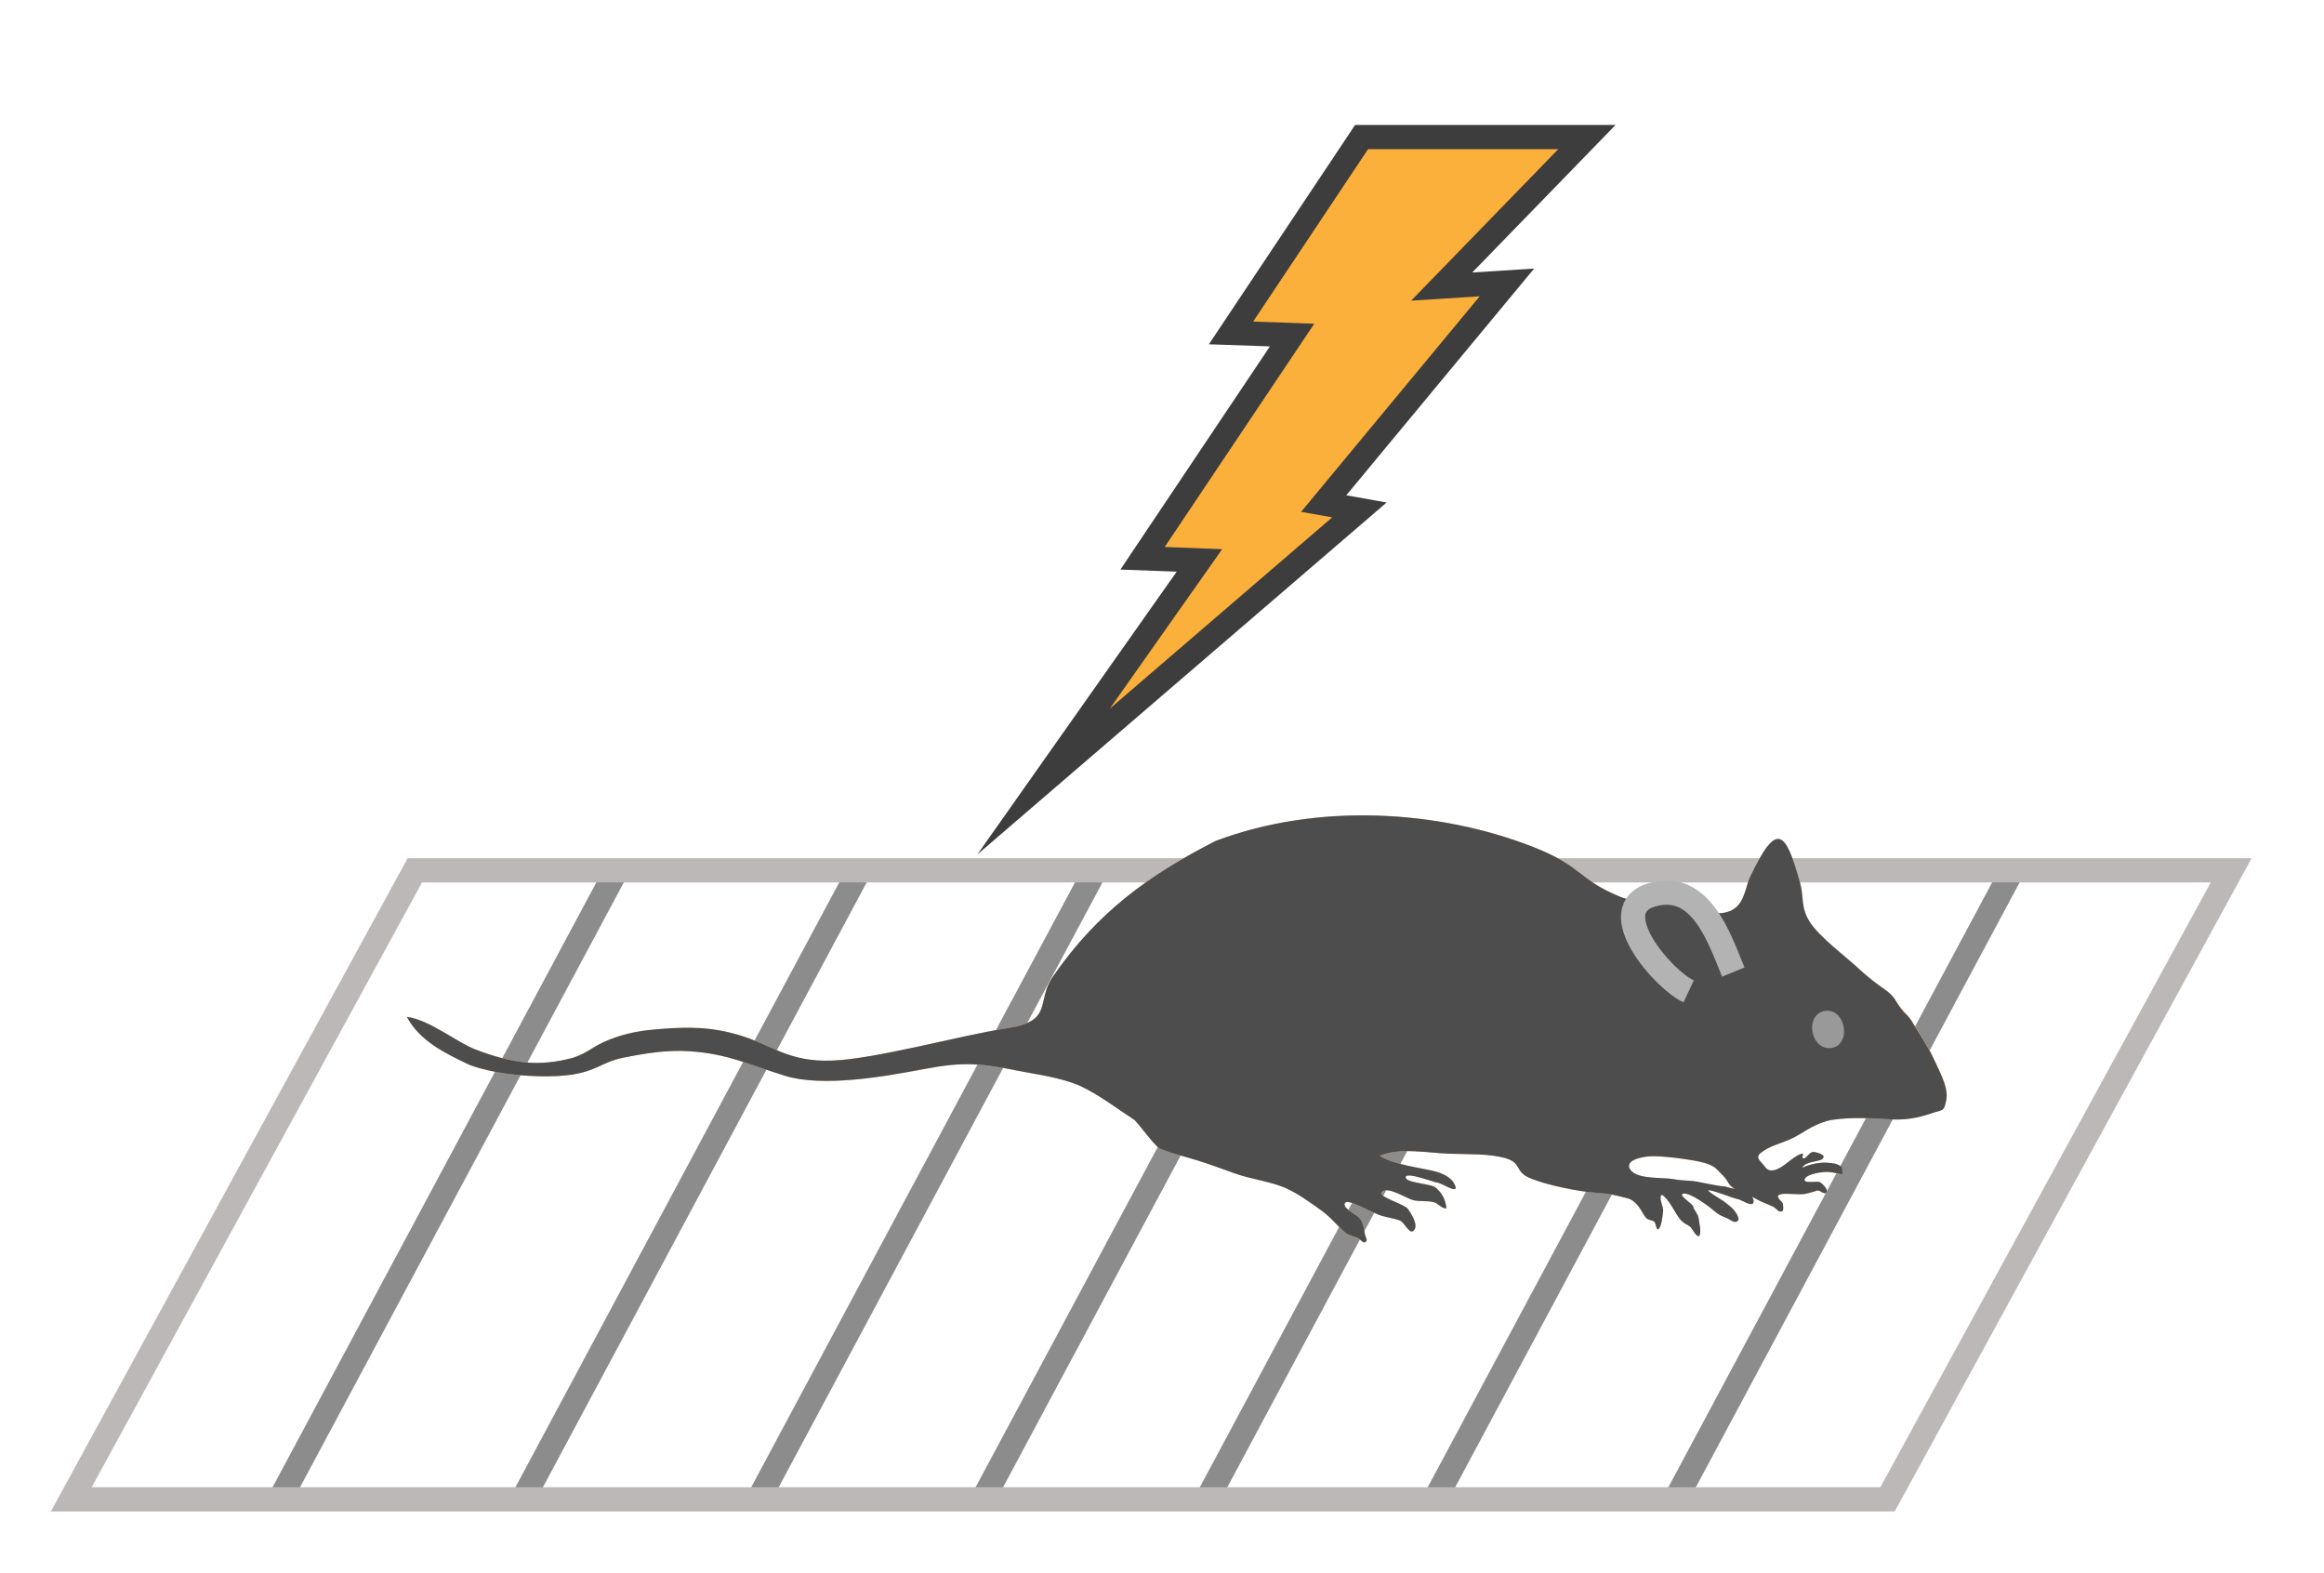
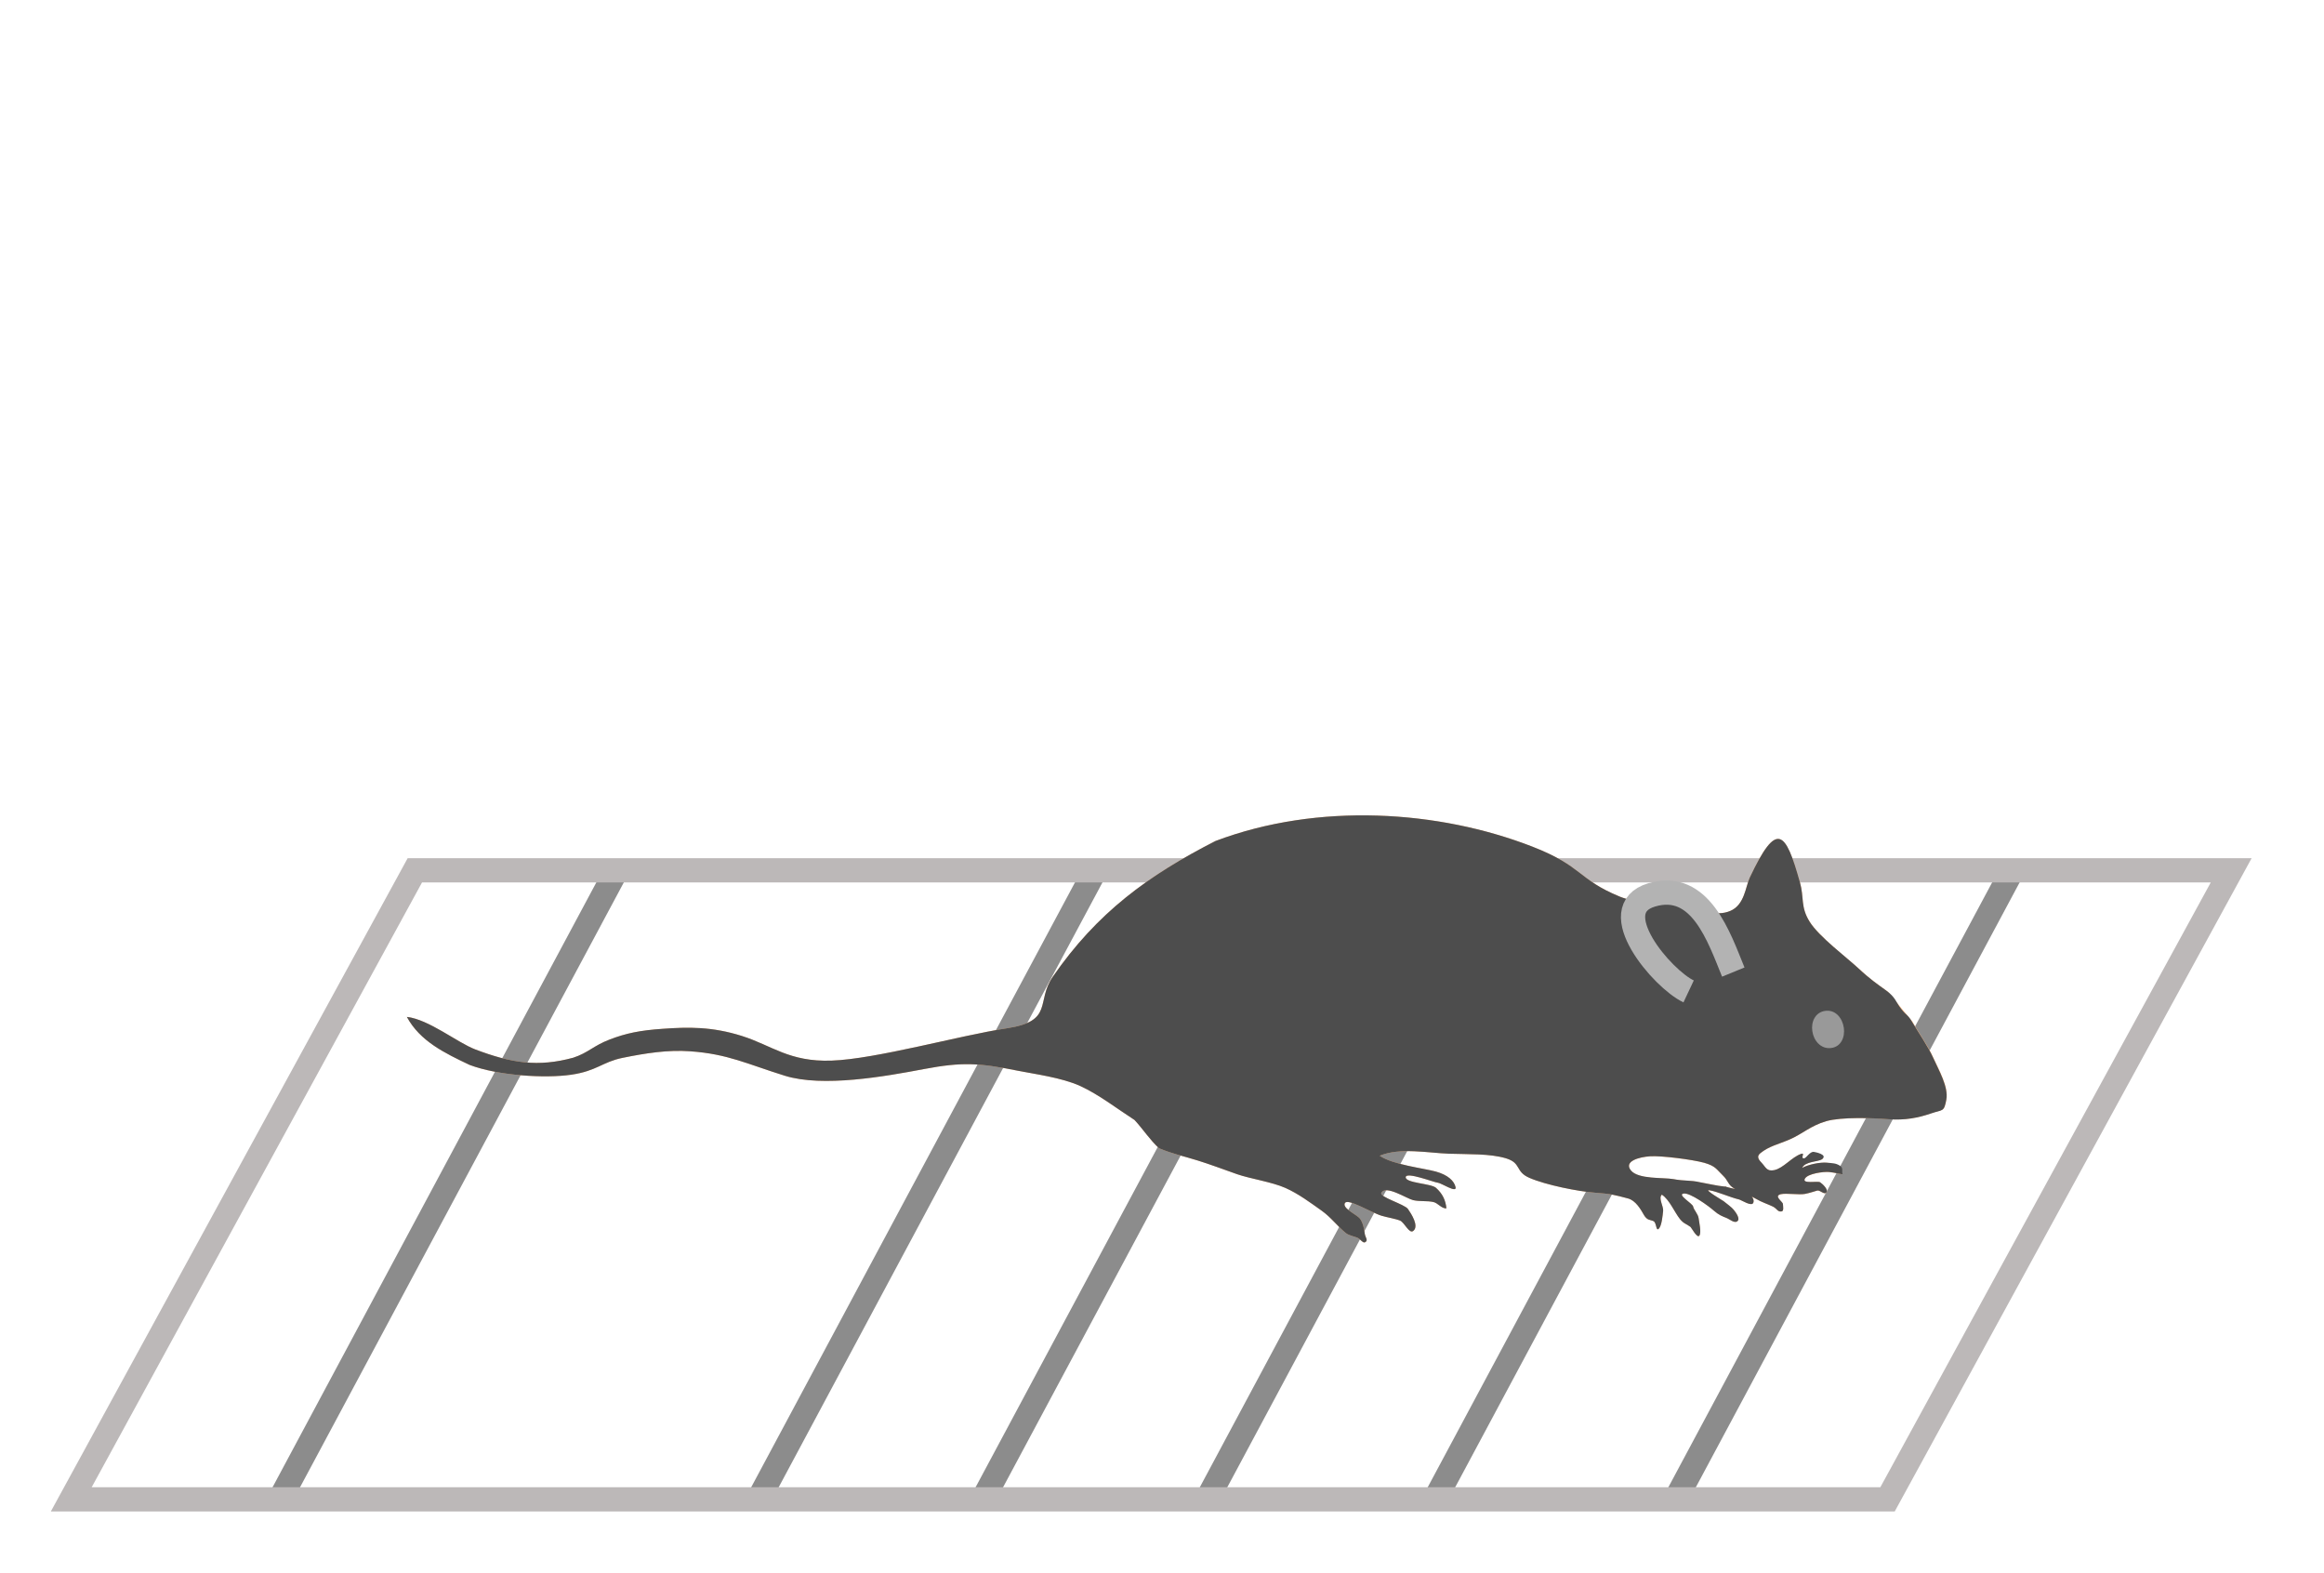
<svg xmlns="http://www.w3.org/2000/svg" version="1.1" id="图层_1" x="0px" y="0px" viewBox="0 0 271.66 183.83" style="enable-background:new 0 0 271.66 183.83;" xml:space="preserve">
  <style type="text/css">
	.st0{fill:none;stroke:#8C8C8C;stroke-width:2.833;stroke-miterlimit:10;}
	.st1{fill:none;stroke:#BCB8B8;stroke-width:2.833;stroke-miterlimit:10;}
	.st2{fill-rule:evenodd;clip-rule:evenodd;fill:#FFBE8A;}
	.st3{fill:#4D4D4D;}
	.st4{fill:#4D4D4D;stroke:#B3B3B3;stroke-width:2.833;stroke-miterlimit:8;}
	.st5{fill:#999999;}
	.st6{fill:#FBB03B;stroke:#3D3D3D;stroke-width:2.833;stroke-miterlimit:10;}
</style>
  <g>
    <line class="st0" x1="72.07" y1="101.73" x2="32.71" y2="175.25" />
-     <line class="st0" x1="100.46" y1="101.73" x2="61.1" y2="175.25" />
    <line class="st0" x1="128.02" y1="101.73" x2="88.66" y2="175.25" />
    <line class="st0" x1="154.25" y1="101.73" x2="114.89" y2="175.25" />
    <line class="st0" x1="180.46" y1="101.73" x2="141.1" y2="175.25" />
    <line class="st0" x1="207.1" y1="101.73" x2="167.74" y2="175.25" />
    <line class="st0" x1="235.23" y1="101.73" x2="195.87" y2="175.25" />
    <polygon class="st1" points="220.64,175.25 8.33,175.25 48.49,101.73 260.81,101.73  " />
    <path class="st2" d="M220.69,115.92c-1.43-1.03-1.93-1.36-3.4-2.7c-1.47-1.34-4.61-3.7-5.74-5.48c-1.13-1.78-0.62-2.76-1.15-4.62   c-1.7-6-2.69-7.26-5.86-0.55c-0.51,1.09-0.6,3.21-2.3,3.91s-3.17-0.18-5.41-0.42c-1.85-0.2-5.61-0.49-7.49-1.26   c-4.94-2.03-4.32-3.55-10.21-5.84c-10.94-4.26-25.04-5.2-37.05-0.66c-7.88,4.03-13.83,8.37-19.01,15.86   c-2.01,2.9,0.17,5.19-5.37,6.03c-5.54,0.84-15.3,3.6-20.49,3.78c-4.95,0.17-6.97-1.77-10.48-2.88c-3.51-1.11-6.29-1.05-9.25-0.84   c-2.66,0.18-4.31,0.52-6.23,1.26c-1.92,0.74-2.48,1.54-4.24,2.12c-4.11,1.12-7.23,0.64-11.48-0.98c-2.05-0.78-5.41-3.5-7.97-3.79   c1.53,2.84,4.42,4.23,7.33,5.61c3.35,1.27,8.85,1.59,11.87,1.15c3.02-0.44,3.65-1.49,6-1.97c2.69-0.55,5.34-0.96,7.91-0.77   c4.41,0.31,6.64,1.48,11.08,2.86c4.44,1.38,11.71,0.08,16.24-0.78c4.54-0.86,6.51-0.71,10.98,0.19c1.95,0.39,5.14,0.8,7.31,1.79   c2.16,0.99,4.31,2.66,6.34,3.97c1,1.08,1.79,2.32,2.86,3.3c1.63,0.68,2.77,0.89,4.57,1.45c1.38,0.43,2.87,0.99,4.57,1.59   c1.46,0.51,4.08,0.91,5.63,1.6c1.55,0.69,2.93,1.73,4.23,2.65c1.13,0.8,1.83,1.81,2.86,2.64c0.35,0.28,1.03,0.39,1.35,0.54   c0.32,0.15,0.63,0.64,0.86,0.53c0.45-0.22,0.03-0.58-0.02-1.03c-0.05-0.45-0.19-1.22-0.53-1.7c-0.33-0.48-1.91-1.13-1.83-1.74   c0.08-0.61,1.43,0.09,1.94,0.3c0.51,0.22,1.72,0.86,2.38,1.06s1.64,0.35,2.17,0.57c0.53,0.23,1.07,1.6,1.55,1.2   c0.69-0.56-0.23-1.99-0.63-2.56c-0.4-0.56-3.36-1.39-3.11-1.88c0.5-0.97,2.94,0.66,3.72,0.85c0.78,0.18,1.62,0.05,2.37,0.22   c0.53,0.12,0.96,0.79,1.52,0.74c-0.1-0.97-0.46-1.72-1.22-2.4c-0.58-0.52-3.57-0.55-3.54-1.24c0.03-0.69,3.35,0.62,3.75,0.64   c0.4,0.03,2.24,1.26,2.08,0.52c-0.17-0.74-0.89-1.42-2.3-1.82c-1.41-0.39-5.03-0.79-6.57-1.85c2.39-1,5.71-0.32,8.08-0.24   c2.37,0.08,4.77-0.02,6.65,0.53c1.88,0.56,1.06,1.55,2.76,2.29c1.95,0.85,5.77,1.6,7.69,1.74c1.92,0.14,2.31,0.27,3.84,0.67   c0.91,0.24,1.5,1.29,1.87,1.94c0.38,0.65,0.72,0.53,1.11,0.71c0.38,0.18,0.27,1.23,0.62,0.89c0.35-0.34,0.45-1.55,0.51-2.09   c0.05-0.54-0.59-1.5-0.15-1.89c0.89,0.58,1.49,2.07,2.11,2.84c0.45,0.56,0.71,0.54,1.24,0.93c0.1,0.07,0.79,1.4,1.04,1.01   c0.25-0.39-0.03-1.52-0.09-2.02c-0.06-0.5-0.58-1-0.64-1.37c-0.06-0.36-1.89-1.38-1.13-1.52c0.76-0.14,2.98,1.49,3.55,2   c0.58,0.51,1,0.66,1.45,0.84c0.45,0.18,0.95,0.67,1.3,0.39c0.35-0.28-0.14-0.97-0.41-1.31c-0.27-0.34-0.81-0.71-1.2-1.03   c-0.03-0.03-2.32-1.38-1.69-1.28c0.94,0.14,2.4,0.82,3.49,1.08c0.3,0.07,1.51,0.9,1.68,0.36c0.17-0.54-0.46-1.03-1-1.26   c-0.54-0.24-1.56-0.38-2.19-0.58c-0.46-0.14,0.36,0.02-0.18-0.03c-0.84-0.07-1.99-0.35-2.86-0.49c-1.16-0.27-1.81-0.12-3.12-0.37   c-1.14-0.21-4.11,0.05-4.97-1.02c-0.86-1.07,0.96-1.57,2.27-1.65c1.31-0.08,4.93,0.38,6.3,0.76c1.36,0.39,1.44,0.78,2.14,1.44   c0.7,0.66,0.61,1.12,1.34,1.55s1.87,0.81,2.56,1.22c0.69,0.4,1.47,0.65,1.99,0.91c0.52,0.26,0.54,0.66,1.04,0.56   c0.25-0.05,0.15-0.6,0.13-0.87c-0.02-0.27-1.13-0.93-0.23-1.14c0.62-0.14,2.16,0.1,2.81-0.03c0.65-0.13,0.9-0.25,1.43-0.39   c0.33-0.09,0.83,0.55,1.08,0.21c0.25-0.34-0.47-1-0.74-1.18c-0.27-0.18-2.11,0.22-1.79-0.4c0.31-0.63,2.24-0.86,2.83-0.8   c0.77,0.08,0.94,0.17,1.58,0.27c-0.24-0.44-0.54-0.4-0.93-0.72c-0.38-0.33-0.08-0.57-0.89-0.64c-0.82-0.06-2.13,0.19-2.91,0.6   c0.32-0.74,1.91-0.77,2.31-0.99c0.63-0.34-1.04-0.15-1.05-0.15c-0.29-0.02-0.85,0.13-1.04,0.08c-0.42-0.1,0.17-0.74-0.34-0.57   c-1.07,0.35-2.08,1.69-3.14,1.9c-0.86,0.17-0.98-0.32-1.46-0.85c-0.26-0.29-0.67-0.71-0.18-1.11c1.04-0.85,2.07-1.03,3.46-1.63   s2.46-1.61,4.26-2.13c1.8-0.52,5.42-0.39,7.32-0.25c0.21,0.02,0.2,0.05,0,0c1.89,0.15,3.48-0.16,4.91-0.67s1.57-0.11,1.83-1.63   c0.26-1.52-0.87-3.42-1.53-4.89c-0.66-1.47-1.69-2.83-2.46-4.23" />
    <path class="st3" d="M220.77,130.82c1.89,0.15,3.48-0.17,4.91-0.66c1.43-0.49,1.55-0.14,1.83-1.62c0.28-1.48-0.91-3.5-1.52-4.87   c-0.61-1.37-1.77-3.03-2.39-4.09c-0.62-1.06-0.69-0.8-1.36-1.65c-0.67-0.85-0.63-1.35-1.82-2.2c-0.93-0.67-1.87-1.31-3.19-2.55   c-1.32-1.24-4.63-3.71-5.7-5.45c-1.08-1.74-0.62-2.78-1.13-4.6c-1.68-6.01-2.69-7.27-5.86-0.56c-0.51,1.09-0.6,3.21-2.3,3.91   c-1.7,0.7-3.17-0.18-5.41-0.42c-1.85-0.2-5.61-0.49-7.49-1.26c-4.93-2.03-4.32-3.55-10.21-5.84c-10.94-4.26-25.04-5.2-37.05-0.66   c-7.88,4.03-13.83,8.37-19.01,15.86c-2.01,2.9,0.17,5.19-5.37,6.03c-5.54,0.84-15.3,3.6-20.49,3.78   c-4.95,0.17-6.97-1.77-10.48-2.88c-3.51-1.11-6.29-1.05-9.25-0.84c-2.66,0.18-4.31,0.52-6.23,1.26c-1.92,0.74-2.48,1.54-4.24,2.12   c-4.11,1.12-7.23,0.64-11.48-0.98c-2.05-0.78-5.41-3.5-7.97-3.79c1.53,2.84,4.42,4.23,7.33,5.61c3.35,1.27,8.85,1.59,11.87,1.15   c3.02-0.44,3.65-1.49,6-1.97c2.69-0.55,5.34-0.96,7.91-0.77c4.41,0.31,6.64,1.48,11.08,2.86c4.44,1.38,11.71,0.08,16.24-0.78   c4.54-0.86,6.5-0.71,10.98,0.19c1.94,0.39,5.14,0.8,7.31,1.79c2.16,0.99,4.31,2.66,6.34,3.97c1,1.08,1.79,2.32,2.86,3.3   c1.63,0.68,2.77,0.89,4.57,1.45c1.38,0.43,2.87,0.99,4.57,1.59c1.46,0.51,4.08,0.91,5.63,1.6c1.55,0.69,2.93,1.73,4.23,2.65   c1.13,0.8,1.83,1.81,2.86,2.64c0.35,0.28,1.03,0.39,1.35,0.54c0.32,0.15,0.63,0.64,0.86,0.53c0.45-0.22,0.03-0.58-0.02-1.03   c-0.05-0.45-0.19-1.22-0.53-1.7c-0.33-0.48-1.91-1.13-1.83-1.74c0.08-0.61,1.43,0.09,1.94,0.3c0.51,0.22,1.72,0.86,2.38,1.06   c0.66,0.2,1.64,0.35,2.17,0.57c0.53,0.23,1.07,1.6,1.55,1.2c0.69-0.56-0.23-1.99-0.63-2.56c-0.4-0.56-3.36-1.39-3.11-1.88   c0.5-0.97,2.94,0.66,3.72,0.85c0.78,0.18,1.62,0.05,2.37,0.22c0.53,0.12,0.96,0.79,1.52,0.74c-0.1-0.97-0.46-1.72-1.22-2.4   c-0.58-0.52-3.57-0.55-3.54-1.24c0.03-0.69,3.35,0.62,3.75,0.64c0.4,0.03,2.24,1.26,2.08,0.52c-0.17-0.74-0.89-1.42-2.3-1.82   c-1.41-0.39-5.03-0.79-6.57-1.85c2.39-1,5.71-0.32,8.08-0.24c2.37,0.08,4.77-0.02,6.65,0.53c1.88,0.56,1.06,1.55,2.76,2.29   c1.95,0.85,5.77,1.6,7.69,1.74c1.92,0.14,2.31,0.27,3.84,0.67c0.91,0.24,1.5,1.29,1.87,1.94c0.38,0.65,0.72,0.53,1.11,0.71   c0.38,0.18,0.27,1.23,0.62,0.89c0.35-0.34,0.45-1.55,0.51-2.09c0.05-0.54-0.59-1.5-0.15-1.89c0.89,0.58,1.49,2.07,2.11,2.84   c0.45,0.56,0.71,0.54,1.24,0.93c0.1,0.07,0.79,1.4,1.04,1.01c0.25-0.39-0.03-1.52-0.09-2.02c-0.06-0.5-0.58-1-0.64-1.37   c-0.06-0.36-1.89-1.38-1.13-1.52c0.76-0.14,2.98,1.49,3.55,2c0.58,0.51,1,0.66,1.45,0.84c0.45,0.18,0.95,0.67,1.3,0.39   c0.35-0.28-0.14-0.97-0.41-1.31s-0.81-0.71-1.2-1.03c-0.03-0.03-2.32-1.38-1.69-1.28c0.94,0.14,2.4,0.82,3.49,1.08   c0.3,0.07,1.51,0.9,1.68,0.36c0.17-0.54-0.46-1.03-1-1.26c-0.54-0.24-1.56-0.38-2.19-0.58c-0.46-0.14,0.36,0.02-0.18-0.03   c-0.84-0.07-1.99-0.35-2.86-0.5c-1.16-0.27-1.81-0.12-3.12-0.37c-1.14-0.21-4.11,0.05-4.97-1.02c-0.86-1.07,0.96-1.57,2.27-1.65   c1.31-0.08,4.93,0.38,6.3,0.76c1.36,0.39,1.44,0.78,2.14,1.44c0.7,0.66,0.61,1.12,1.34,1.55c0.73,0.43,1.87,0.81,2.56,1.22   s1.47,0.65,1.99,0.91s0.54,0.66,1.04,0.56c0.25-0.05,0.15-0.6,0.13-0.87c-0.02-0.27-1.13-0.93-0.23-1.14   c0.62-0.14,2.16,0.1,2.81-0.03c0.65-0.13,0.9-0.25,1.43-0.39c0.33-0.09,0.83,0.55,1.08,0.21c0.25-0.34-0.47-1-0.74-1.18   c-0.27-0.18-2.11,0.22-1.79-0.4c0.31-0.63,2.24-0.86,2.83-0.8c0.78,0.08,0.93,0.18,1.59,0.27c-0.14-0.42,0.14-0.73-0.34-1.02   c-0.48-0.29-0.79-0.27-1.52-0.34c-0.74-0.07-2.13,0.2-2.87,0.61c0.36-0.79,1.88-0.68,2.33-1.02c0.7-0.54-0.8-0.83-0.96-0.85   c-0.46-0.07-0.89,0.73-1.13,0.75c-0.53,0.05,0.19-0.71-0.36-0.52c-1.1,0.38-2.07,1.68-3.15,1.9c-0.87,0.18-0.97-0.33-1.46-0.85   c-0.27-0.28-0.67-0.71-0.18-1.11c1.04-0.85,2.07-1.03,3.46-1.63c1.39-0.59,2.46-1.61,4.26-2.13   C215.26,130.54,218.88,130.67,220.77,130.82C220.98,130.84,220.97,130.87,220.77,130.82z" />
    <path class="st4" d="M197.39,115.88c-3.08-1.45-10.02-9.58-4.32-11.28c5.7-1.69,7.88,4.97,9.54,9.02" />
    <path class="st5" d="M211.85,120.53c-0.17-1.1,0.35-2.24,1.54-2.38s1.98,0.87,2.14,1.98c0.16,1.1-0.33,2.24-1.51,2.37   C212.83,122.63,212.01,121.63,211.85,120.53C211.78,120.54,211.8,120.54,211.85,120.53z" />
-     <path class="st6" d="M159.16,16.02c-5.09,7.63-10.17,15.26-15.26,22.89c2.38,0.08,4.76,0.16,7.14,0.25   c-5.83,8.7-11.65,17.4-17.48,26.09c2.22,0.08,4.43,0.16,6.65,0.25c-6.07,8.62-12.14,17.23-18.22,25.85   c12.31-10.58,24.62-21.17,36.92-31.75c-1.39-0.25-2.79-0.49-4.18-0.74c7.14-8.62,14.28-17.23,21.42-25.85   c-2.54,0.16-5.09,0.33-7.63,0.49c5.66-5.83,11.32-11.65,16.98-17.48C176.72,16.02,167.94,16.02,159.16,16.02z" />
  </g>
</svg>